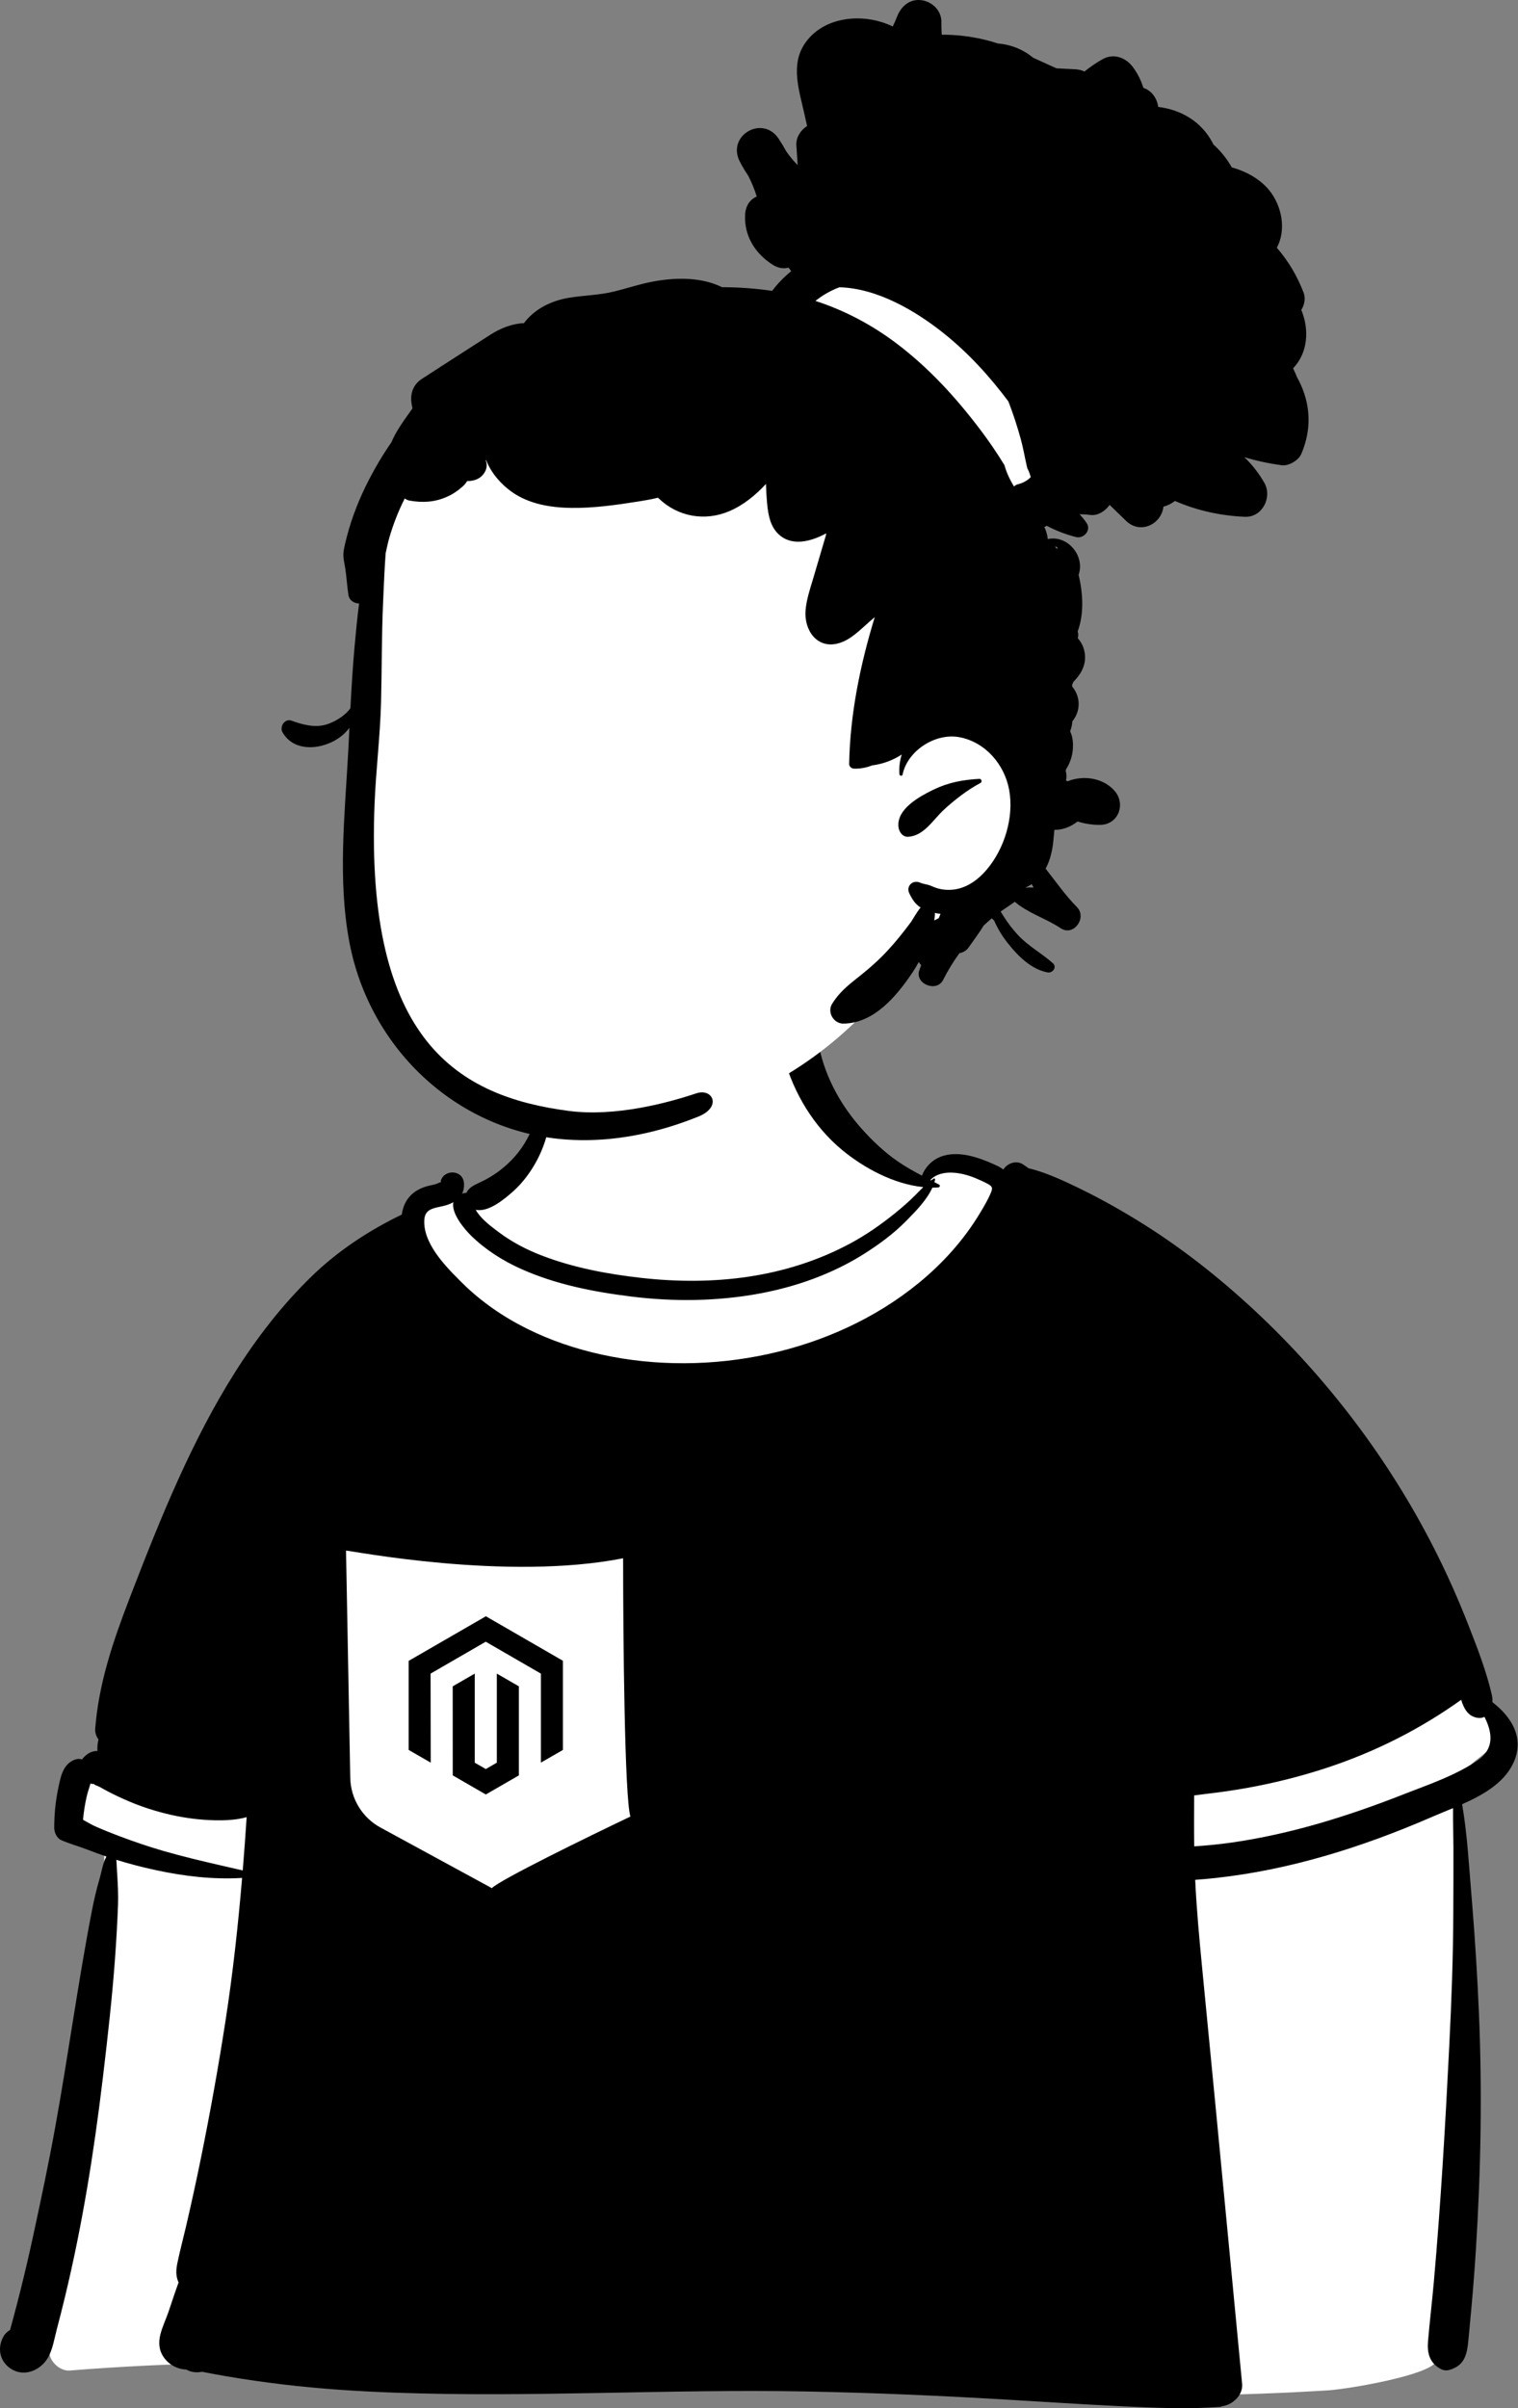
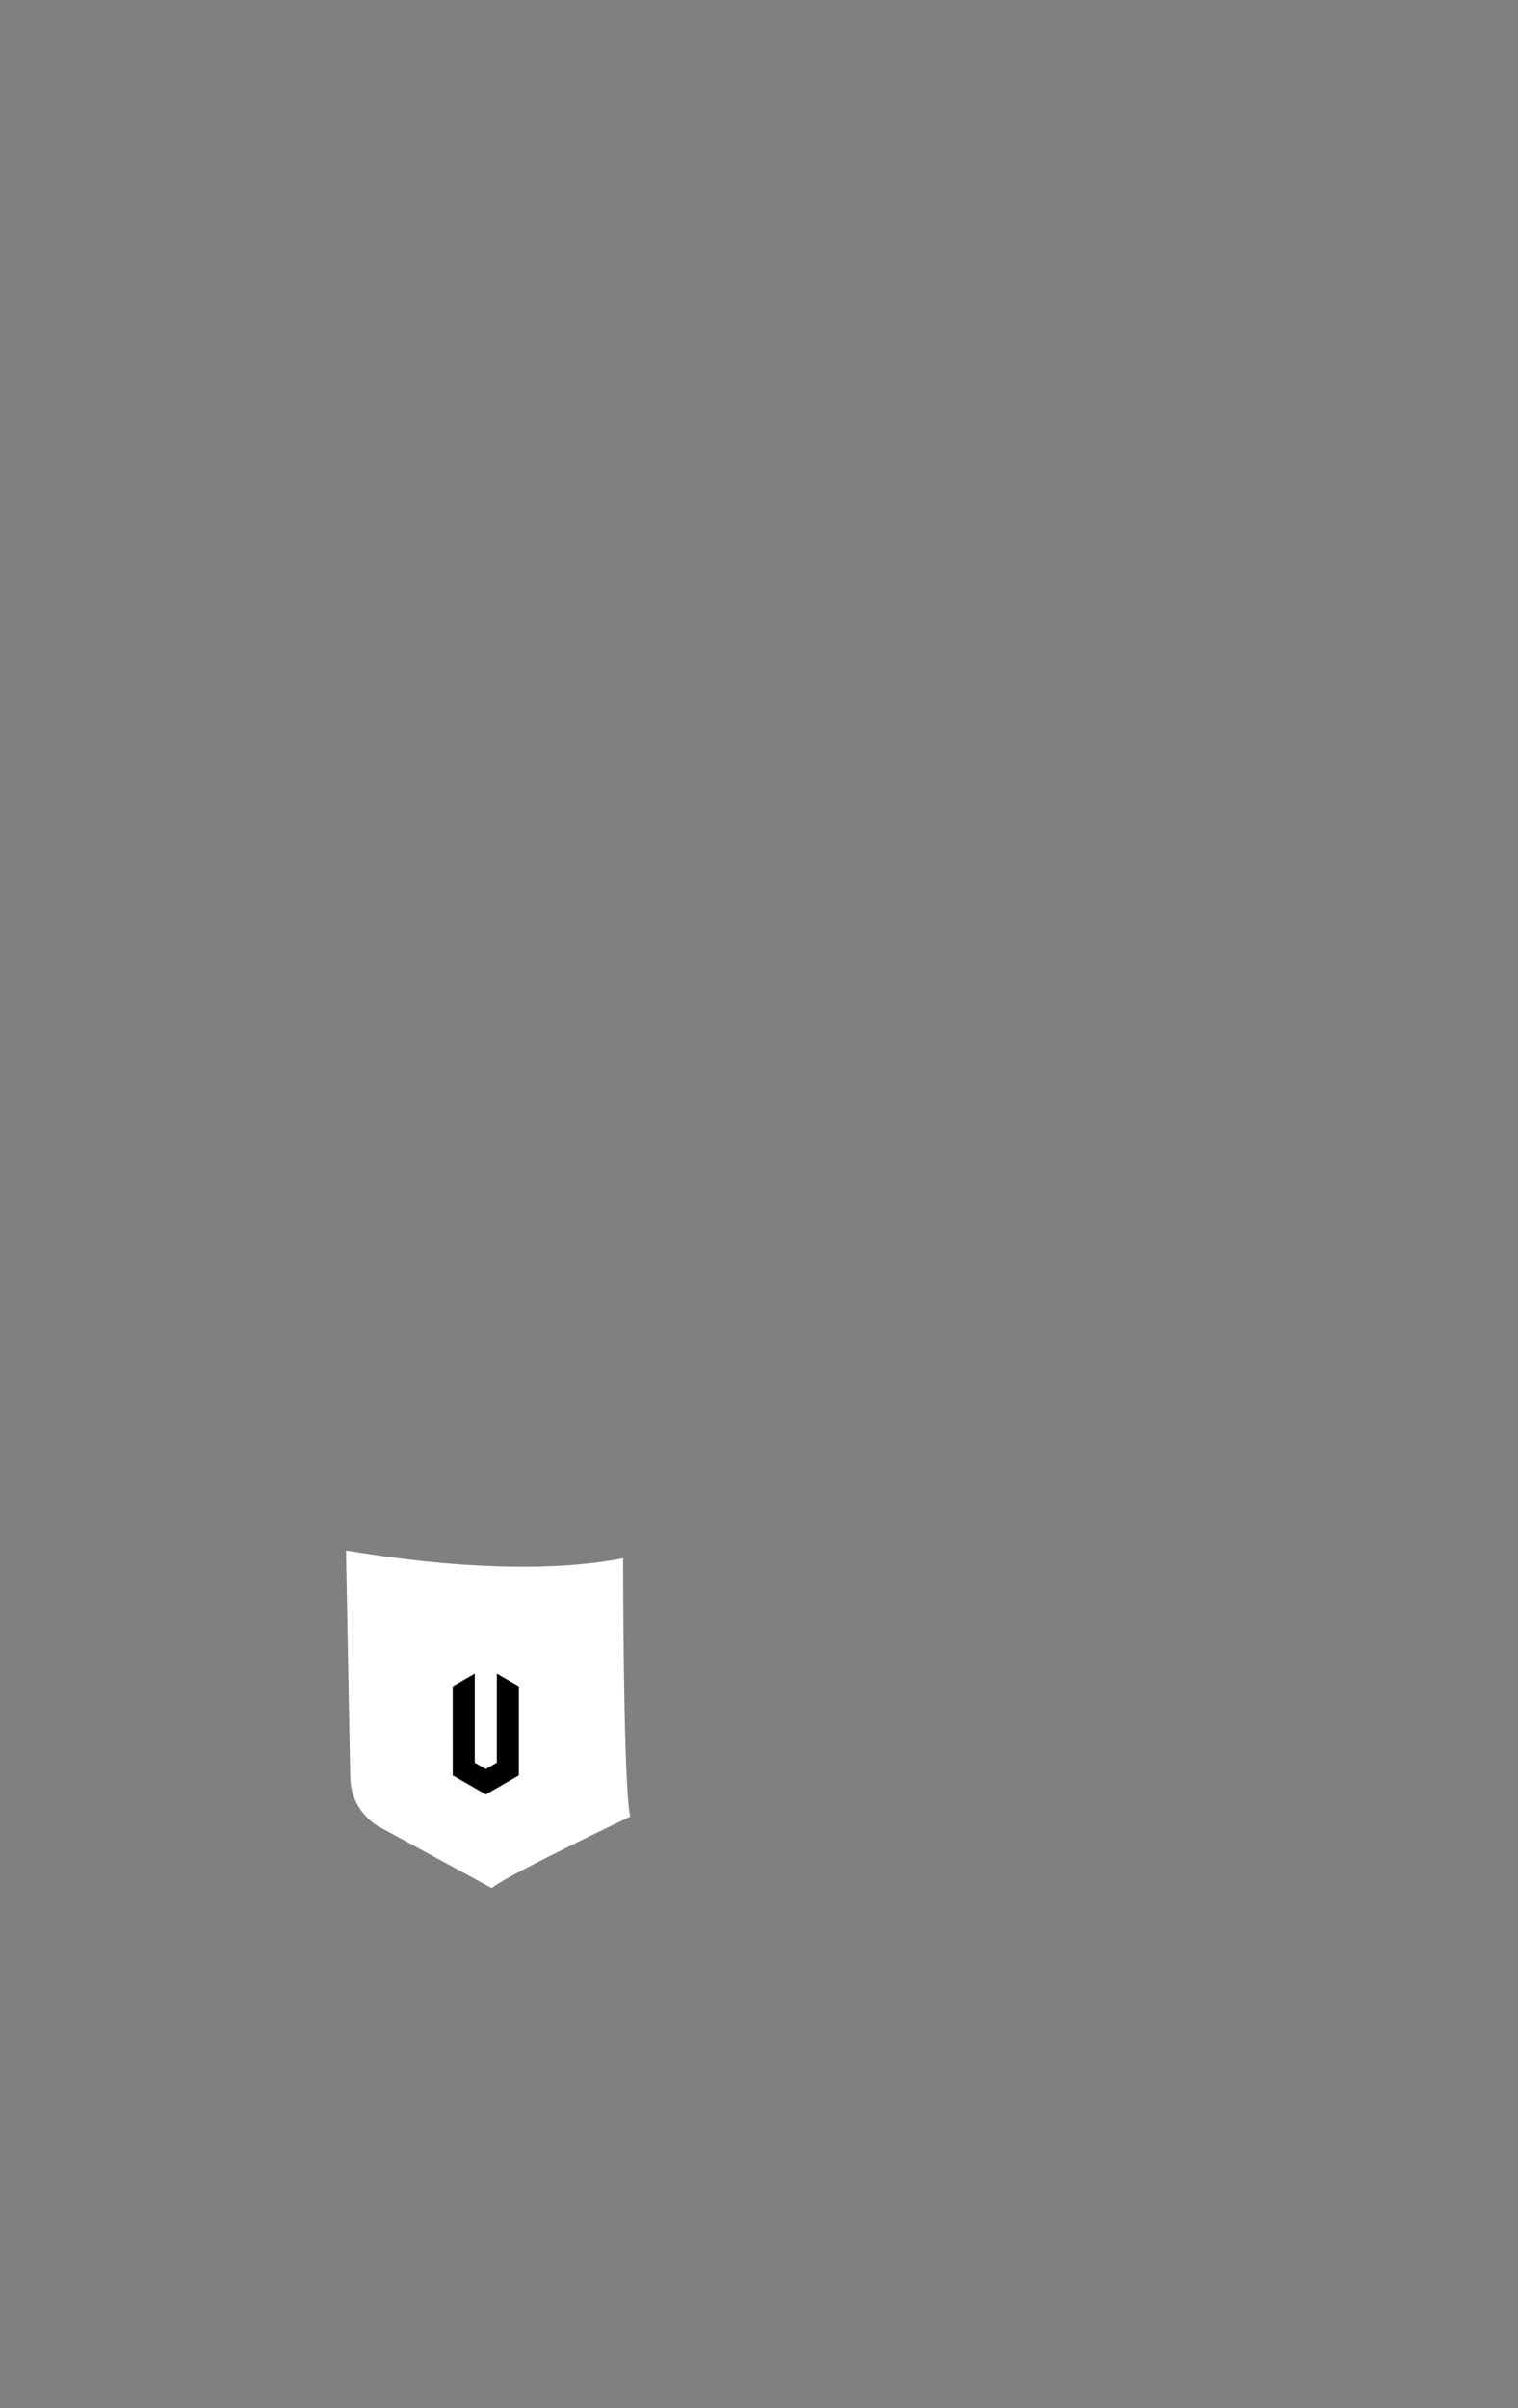
<svg xmlns="http://www.w3.org/2000/svg" width="1260" height="1998" viewBox="0 0 1260 1998" fill="none">
  <rect x="0" y="0" width="1260" height="1998" fill="#808080" stroke="none" />
-   <path fill-rule="evenodd" clip-rule="evenodd" d="M1102.88 1983.19C1084.16 1984.36 1065.44 1985.27 1046.72 1985.97C801.949 1995.09 557.37 1967.18 312.751 1961.07C227.565 1958.83 142.816 1959.94 57.844 1966.78C49.517 1967.46 39.998 1958.49 41.02 1949.96C56.719 1814.4 76.356 1679.21 86.533 1543.09C86.54 1535.89 85.615 1528.7 83.143 1521.92C82.677 1521.39 80.256 1515.42 78.11 1515.05C78.813 1515.58 75.63 1514.66 77.651 1514.81C65.371 1512.8 53.322 1499.54 62.233 1486.84C154.074 1346.02 279.451 1217.49 319.783 1050.24C329.316 1005.02 363.734 1002.22 400.402 983.571C411.845 976.761 439.824 957.909 444.376 944.801C455.249 897.548 436.101 851.265 492.05 832.147C528.992 821.903 594.283 813.228 631.654 824.034C677.249 839.215 673.836 890.613 700.283 925.971C713.954 946.422 737.269 974.422 758.801 977.561C769.237 979.078 776.922 957.961 787.341 959.412C949.742 998.87 1171 1268.04 1240.8 1417.04C1256.53 1463.94 1205.8 1449.8 1208.92 1496.93C1212.76 1586.35 1221.16 1700.82 1216.18 1790.35C1211.51 1842.31 1214.97 1896.76 1198.82 1946.76C1203.17 1952.04 1196.92 1957.37 1191.83 1959.66C1185.41 1970.59 1122.25 1981.68 1102.88 1983.19Z" fill="white" />
-   <path fill-rule="evenodd" clip-rule="evenodd" d="M680.076 869.663C675.857 850.663 645.628 858.812 650.802 877.739C658.825 907.005 675.464 934.665 698.95 954.08C717.092 969.068 741.813 982.436 766.335 984.908C764.033 987.15 761.827 989.541 759.511 991.828C754.293 997.017 748.741 1001.84 743.02 1006.47C731.258 1015.98 719.031 1024.54 705.671 1031.7C652.334 1060.33 592.084 1066.93 532.508 1060.26C504.233 1057.1 475.537 1051.74 448.957 1041.4C436.633 1036.62 424.657 1030.32 414.08 1022.38L411.312 1020.3C405.753 1016.1 398.337 1010.18 394.866 1003.7C405.435 1006.08 418.803 994.811 426.138 988.261C434.161 981.066 440.919 971.785 445.908 962.273C455.678 943.614 460.852 919.536 452.658 899.529C452.11 898.197 450.364 898.419 450.208 899.862C447.78 923.185 441.496 945.05 424.761 962.325C417.337 969.971 408.44 976.388 398.729 980.844L397.36 981.473C393.222 983.383 388.87 985.633 387.123 989.726C386.45 989.652 385.776 989.711 385.14 989.889C384.562 990.045 384.029 990.215 383.511 990.4C384.666 988.135 385.28 985.463 385.169 982.295C384.762 970.053 367.953 969.675 365.621 980.578C366.043 979.142 366.606 980.533 365.547 980.97C365.562 980.844 365.592 980.704 365.621 980.578L365.592 980.696L365.525 980.97H365.547C365.503 981.17 365.466 981.37 365.444 981.577L365.422 981.851L365.436 981.621C365.451 981.459 365.473 981.303 365.496 981.17L365.533 980.97C365.37 981.044 365.155 981.096 364.903 981.096L364.8 981.133C364.407 981.303 363.023 981.947 362.616 982.11C359.818 983.146 356.695 983.472 353.83 984.36C347.62 986.27 342.151 989.43 338.368 994.811C335.644 998.675 334.127 1003.11 333.505 1007.71C306.03 1020.92 280.021 1038.1 258.237 1059.36C209.623 1106.79 175.723 1166.15 147.9 1227.6C133.741 1258.89 121.128 1290.84 108.782 1322.87L106.836 1327.93C93.609 1362.36 81.914 1397.17 79.035 1434.18C78.768 1437.49 79.864 1440.61 81.759 1443.19C81.085 1445.97 80.737 1448.76 80.833 1451.48C80.848 1451.9 80.878 1452.33 80.915 1452.75C76.474 1452.67 72.121 1454.53 67.999 1459.76C66.326 1459.22 64.505 1459.16 62.729 1459.74C51.856 1463.21 50.109 1475.15 48.059 1485.14C45.949 1495.47 45.024 1506.05 45.009 1516.57C45.009 1520.34 47.17 1525.1 50.827 1526.71C57.703 1529.74 65.12 1531.73 72.233 1534.48C77.584 1536.55 82.943 1538.5 88.353 1540.34C85.356 1545.57 84.386 1552.86 82.758 1558.39C80.212 1567.01 78.161 1575.66 76.437 1584.48C64.772 1644.47 56.689 1705.11 45.772 1765.23C40.316 1795.34 33.966 1825.25 27.497 1855.16C24.306 1869.86 20.909 1884.54 17.267 1899.15C15.328 1906.94 13.315 1914.73 11.235 1922.47C10.628 1924.74 10.014 1927 9.399 1929.25L8.311 1933.19C5.928 1934.5 3.9 1936.49 2.494 1939.21C-2.658 1949.17 0.303 1960.38 10.169 1965.98C20.894 1972.08 33.699 1966.32 39.613 1956.42C43.773 1949.43 45.135 1940.17 47.185 1932.39C49.495 1923.67 51.7 1914.89 53.832 1906.11C68.273 1846.49 77.954 1785.82 85.245 1724.93L85.763 1720.58C89.464 1689.23 93.046 1657.8 95.363 1626.31C96.503 1610.84 97.413 1595.37 97.976 1579.86C98.257 1571.89 97.798 1563.86 97.347 1555.9C97.147 1552.41 96.843 1548.91 96.74 1545.42L96.703 1544.92C96.673 1544.57 96.636 1544.11 96.599 1543.62L96.562 1543.03C107.354 1546.41 118.301 1549.22 129.359 1551.6C152.874 1556.68 176.945 1559.52 200.948 1558.07C197.595 1597.84 193.236 1637.51 187.137 1676.92C181.26 1714.87 174.472 1752.74 166.812 1790.38C162.977 1809.3 158.832 1828.16 154.473 1846.96C152.127 1857.01 149.455 1866.98 147.338 1877.08C146.087 1883.08 145.694 1888.11 148.218 1893.73C145.443 1901.28 142.978 1908.86 140.558 1916.01L139.832 1918.14C135.547 1930.66 127.42 1943.45 135.909 1955.75C140.299 1962.1 147.464 1965.73 154.673 1965.95C154.799 1966.03 154.939 1966.12 155.08 1966.2C158.958 1968.28 163.429 1968.68 167.685 1967.8C174.139 1969.06 180.616 1970.28 187.107 1971.39C203.132 1974.16 219.238 1976.45 235.381 1978.37C266.105 1982.03 297.037 1984.03 327.954 1985.14C441.134 1989.22 554.446 1982.06 667.67 1984.12C725.359 1985.17 783.048 1987.77 840.641 1991.21C869.382 1992.93 898.14 1994.78 926.897 1996.2L935.798 1996.64C961.515 1997.87 987.251 1998.82 1012.95 1996.94C1013.45 1996.91 1013.84 1996.71 1014.11 1996.43C1022.97 1995.42 1031.88 1987.25 1031 1977.82C1027.16 1937.65 1023.33 1897.48 1019.49 1857.29C1012.65 1785.69 1005.76 1714.09 998.782 1642.51L997.774 1632.16C995.431 1608.05 993.193 1583.87 992.058 1559.65C997.781 1559.25 1003.49 1558.73 1009.2 1558.1C1071.05 1551.33 1130.35 1532.61 1187.28 1508.03L1189.59 1507.03C1194.72 1504.79 1200.33 1502.55 1206.09 1500.16C1205.99 1511.1 1206.35 1522.05 1206.4 1532.87C1206.48 1550.85 1206.34 1568.82 1206.29 1586.78C1206.18 1623.79 1204.77 1660.82 1202.93 1697.77C1199.69 1763.03 1195.89 1828.21 1190.14 1893.31C1188.68 1909.69 1186.71 1926.04 1185.32 1942.42C1184.49 1952.07 1186.48 1960.11 1195.31 1965.18C1199.66 1967.68 1203.02 1966.64 1207.34 1964.62C1217.88 1959.68 1218.17 1947.99 1219.18 1937.83C1219.94 1930.16 1220.65 1922.49 1221.33 1914.81C1222.8 1898.43 1224.07 1882.05 1225.1 1865.64C1229.18 1800.44 1230.37 1735.3 1227.56 1670.02C1226.25 1639.49 1224.36 1608.89 1221.86 1578.41L1221.27 1571.37C1219.21 1547.02 1217.88 1521.46 1213.61 1496.94C1230.83 1489.3 1247.89 1479.59 1255.8 1463.44C1266.05 1442.48 1254.78 1424.55 1238.72 1412.22C1238.88 1410.14 1238.72 1408.07 1238.28 1406.19C1233.67 1386.21 1225.95 1366.47 1218.49 1347.42C1210.97 1328.27 1202.66 1309.42 1193.53 1290.98C1156.88 1217.09 1106.8 1149.57 1047.12 1092.69C1017.47 1064.45 985.021 1038.33 950.384 1016.43C933.214 1005.6 915.606 995.581 897.373 986.662L894.678 985.352C881.985 979.186 867.748 972.636 853.634 969.209C852.165 968.113 850.68 967.077 849.179 966.093C843.627 962.399 836.09 965.071 832.806 970.349C831.21 969.113 829.366 968.017 827.255 967.033L825.168 966.078C812.503 960.371 797.296 955.035 783.549 958.787C775.011 961.119 768.289 967.41 765.269 975.419C758.341 971.755 751.539 967.988 744.892 963.369C734.212 955.989 724.53 946.819 715.841 937.196C698.402 917.848 685.738 895.184 680.076 869.663ZM75.082 1479.76C76.274 1480.11 77.525 1480.23 78.82 1480.07C76.474 1480.35 81.174 1481.74 82.462 1482.41L82.558 1482.46C84.904 1483.8 87.265 1485.1 89.656 1486.35C95.237 1489.29 100.944 1491.93 106.747 1494.42C118.182 1499.29 129.988 1503.03 142.105 1505.77C153.955 1508.44 166.39 1510 178.543 1510.25C186.67 1510.41 196.322 1510.04 204.731 1507.64C203.761 1522.39 202.688 1537.13 201.481 1551.85L184.864 1548.04C168.247 1544.23 151.653 1540.32 135.258 1535.57C122.949 1532 110.818 1527.82 98.819 1523.32C92.535 1520.95 86.296 1518.45 80.13 1515.76C77.066 1514.42 74.194 1512.83 71.352 1511.21L68.924 1509.83C69.487 1503.24 70.515 1496.79 72.018 1490.27C72.795 1486.83 74.127 1483.3 75.082 1479.76ZM1212.83 1410.29C1214.94 1417.15 1218.18 1423.54 1225.56 1425.09C1228.17 1425.64 1230.35 1425.34 1232.17 1424.45L1232.61 1425.32C1238.67 1437.79 1240.46 1450.94 1226.49 1460.53C1220.19 1464.87 1213.33 1468.62 1206.23 1471.98C1193.53 1478.03 1180.01 1482.89 1167.26 1487.83L1164.73 1488.82C1141.93 1497.77 1118.77 1505.92 1095.25 1512.74C1071.39 1519.64 1047.1 1525.17 1022.52 1528.7C1012.15 1530.17 1001.71 1531.2 991.243 1531.87C991.073 1517.79 991.151 1503.7 991.198 1489.62C994.92 1489.15 998.61 1488.65 1002.17 1488.22C1013.03 1486.96 1023.85 1485.41 1034.61 1483.49C1057.08 1479.47 1079.31 1473.92 1101 1466.81C1141.19 1453.62 1178.58 1434.77 1212.83 1410.29ZM772.21 979.031C781.342 969.364 798.809 972.85 809.832 977.543C813.164 978.964 816.527 980.408 819.716 982.14L820.334 982.487C824.05 984.627 824.031 985.9 822.217 990.163C819.858 995.781 816.574 1001.21 813.446 1006.42C800.059 1028.78 782.437 1048.24 762.309 1064.68C691.038 1122.87 588.642 1143.39 499.511 1123.9C456.729 1114.56 415.465 1095.7 383.978 1064.76L381.106 1061.91C368.412 1049.19 350.981 1030.8 352.202 1011.96C352.787 1002.9 360.181 1002.38 367.731 1000.64C370.825 999.911 373.785 998.897 376.346 997.461C374.281 1006.36 385.273 1019.59 390.957 1025.14C402.852 1036.8 417.182 1045.91 432.333 1052.71C461.17 1065.68 492.531 1071.81 523.766 1075.69C559.198 1080.1 595.4 1079.71 630.566 1073.19C661.172 1067.51 691.334 1056.76 717.669 1040.02C729.741 1032.36 741.636 1023.61 751.709 1013.43L753.848 1011.27C761.117 1003.9 769.577 994.989 773.93 985.322C775.588 985.337 777.23 985.285 778.871 985.174C780.029 985.115 780.653 983.472 779.497 982.858C778.199 982.169 776.901 981.488 775.604 980.815C775.821 980.089 776.01 979.386 776.166 978.668C776.291 978.061 775.65 977.499 775.088 977.839C774.305 978.305 773.555 978.809 772.82 979.342C772.617 979.246 772.413 979.142 772.21 979.031Z" fill="black" />
  <path d="M517.214 1292.86C420.372 1311.95 291.248 1286.49 287.213 1286.49L290.727 1474.97C291.049 1492.24 300.619 1508 315.789 1516.25L408.266 1566.56C414.722 1559.77 487.624 1524.12 523.267 1507.15C518.425 1491.87 517.214 1357.92 517.214 1292.86Z" fill="white" />
-   <path d="M403.299 1340.98L339.225 1377.97V1451.88L357.523 1462.43L357.403 1388.55L403.18 1362.09L448.956 1388.55V1462.4L467.254 1451.88V1377.91L403.299 1340.98Z" fill="black" />
  <path d="M412.39 1462.44L403.241 1467.73L394.062 1462.47V1388.55L375.763 1399.11L375.793 1472.99L403.241 1488.84L430.689 1472.99V1399.11L412.39 1388.55V1462.44Z" fill="black" />
-   <path fill-rule="evenodd" clip-rule="evenodd" d="M308.191 533.054C311.907 484.96 306.156 434.55 324.69 388.836C357.006 312.989 447.639 287.699 517.896 258.823C546.045 250.503 640.757 249.34 673.717 238.328C748.304 213.405 766.128 183.71 825.397 231.164C835.402 239.271 841.662 248.081 846.228 260.118L846.04 260.17C847.344 265.189 845.947 270.196 843.008 274.021C868.707 300.299 879.46 339.696 866.275 374.676C823.246 465.704 825.269 514.924 839.133 612.785C857.238 704.145 815.866 737.512 747.349 787.221C750.14 792.632 750.717 799.826 747.083 804.601C667.848 915.982 518.459 969.155 390.461 912.629C338.509 889.491 315.312 834.141 302.077 784.194C286.66 728.274 281.923 669.342 294.476 612.378C299.539 586.028 306.134 559.872 308.191 533.054Z" fill="white" />
-   <path fill-rule="evenodd" clip-rule="evenodd" d="M765.209 0.216C755.587 -1.228 748.326 4.74 744.869 13.154L744.692 13.607C743.581 16.47 742.345 19.255 741.013 21.992C716.95 10.181 682.614 13.216 667.381 37.135C656.515 54.218 663.14 74.492 667.24 92.607L669.927 104.543C664.731 107.853 660.808 113.779 660.993 119.917L661.015 120.39L662.111 137.034C658.639 133.515 655.464 129.682 652.637 125.599C650.675 122.017 648.566 118.497 646.301 115.087C632.963 95.016 603.016 112.458 614.022 133.953C616.139 138.099 618.515 142.025 621.061 145.81C623.94 151.395 626.301 157.136 628.115 163.034C622.904 165.302 618.907 170.34 618.478 177.943C617.493 195.698 626.819 210.512 641.638 219.82C646.005 222.558 650.505 223.089 654.591 222.072C655.309 223.043 656.027 224.012 656.715 224.998C650.801 229.8 645.472 235.276 640.89 241.346C627.101 239.281 613.23 238.311 599.359 238.279C582.409 229.973 562.106 230.145 543.891 233.258C532.166 235.26 520.901 239.156 509.362 241.956C497.201 244.896 484.847 245.006 472.538 247.009C457.024 249.527 443.42 256.692 434.864 268.127C425.471 268.409 415.589 272.257 407.388 277.482C388.314 289.653 369.344 301.995 350.314 314.244C343.008 318.947 340.277 326.454 341.624 334.828L341.713 335.363L342.357 338.836L340.847 340.973C335.029 349.201 328.686 357.819 324.919 366.901C317.946 376.959 311.647 387.503 306.059 398.375C298.539 412.986 292.329 428.473 288.125 444.367C287.081 448.388 286.03 452.439 285.342 456.538C284.357 462.326 285.875 466.816 286.704 472.369C287.732 479.409 288.11 486.542 289.205 493.597C289.938 498.275 293.913 500.574 298.073 500.699C296.503 512.604 295.378 524.588 294.305 536.476C292.788 553.465 291.752 570.501 290.863 587.537C286.267 594.217 276.867 599.504 270.079 601.334C260.679 603.853 250.828 601.115 241.946 597.909C236.365 595.89 231.783 602.915 234.507 607.607C243.056 622.344 261.353 622.278 275.209 615.757C281.071 613.003 286.215 609.015 290.034 603.822C289.798 608.765 289.546 613.706 289.302 618.665L289.065 623.158C286.245 675.614 280.168 729.876 290.02 781.814C307.081 871.782 381.497 940.285 472.412 945.599C520.116 948.397 559.849 934.297 579.604 926.436C599.359 918.568 591.676 902.536 577.961 907.117C554.342 915.015 510.938 926.776 472.102 921.699C380.557 909.73 302.936 863.958 310.907 666.821C312.04 638.865 315.526 610.894 316.273 582.938C316.991 555.608 316.725 528.263 317.931 500.95L318.331 491.631C318.805 480.741 319.308 469.802 320.122 458.9C321.107 454.676 321.921 450.39 323.12 446.244C326.392 434.965 330.662 423.999 335.962 413.534C337.131 414.426 338.449 415.067 339.87 415.318C350.677 417.257 360.809 416.709 370.928 412.205C375.65 410.124 379.81 407.355 383.688 403.929C385.531 402.317 386.767 400.753 387.737 399.126C392.629 399.204 397.522 397.734 400.586 394.214C404.087 390.202 404.665 386.059 403.295 382.222L403.155 381.84L403.495 381.715C407.625 392.4 415.849 401.801 424.871 408.153C439.134 418.227 456.98 421.137 474.085 421.403C492.974 421.684 512.9 418.774 531.537 415.802C536.46 415.02 541.359 414.128 546.156 412.924C546.348 413.111 546.533 413.33 546.74 413.518C562.736 428.833 585.237 432.775 605.532 424.031C617.264 418.978 627.101 410.843 635.79 401.519C635.916 406.401 636.168 411.281 636.59 416.115L636.767 418.035C637.633 427.037 639.299 436.587 646.094 443.084C657.092 453.613 673.043 449.389 685.722 442.537C685.707 442.865 685.707 443.21 685.707 443.554C682.28 455.193 678.839 466.847 675.404 478.502L674.664 480.984C672.162 489.259 669.416 497.545 668.661 506.206C667.225 522.757 678.232 539.105 696.625 533.551C706.269 530.649 713.997 522.535 721.413 516.036L726.084 511.994C713.997 551.525 705.611 592.465 704.833 633.713C704.782 635.956 706.706 637.643 708.838 637.725C713.804 637.925 719.156 636.94 724.159 634.949C724.441 634.935 724.722 634.92 725.018 634.875C733.56 633.639 741.487 630.56 748.474 626.008C746.868 631.123 746.142 636.607 746.564 642.351C746.675 643.742 748.851 644.231 749.162 642.699C753.196 622.847 776.419 607.842 796.435 611.641C817.92 615.727 833.746 634.217 837.624 655.26C841.784 677.864 833.824 704 819.078 721.446C812.291 729.484 803.362 736.197 792.761 737.885C787.912 738.655 782.877 738.388 778.17 737.011C776.169 736.419 774.293 735.59 772.384 734.806C769.598 733.681 766.349 733.503 763.721 732.319C757.763 729.639 751.775 735.131 754.795 741.253C757.423 746.582 759.784 750.179 764.143 752.932C760.613 757.255 757.4 763.258 756.216 764.871C750.147 773.073 743.989 780.815 737.075 788.305C730.036 795.907 722.361 802.857 714.248 809.282L710.836 811.983C703.013 818.186 696.21 823.93 690.696 832.827C686.344 839.851 691.977 849.377 700.126 849.266C725.61 848.91 744.144 826.505 757.341 806.935C759.221 804.137 760.983 801.184 762.626 798.142C763.218 799.097 763.877 799.993 764.61 800.807L763.159 804.715C758.844 816.232 777.435 823.752 782.83 813.005C786.756 805.218 791.306 797.802 796.373 790.792C799.359 790.37 802.284 788.557 803.91 786.211C808.022 780.252 812.636 774.227 816.529 767.877C818.687 765.826 820.908 763.857 823.175 761.933C823.831 762.51 824.504 763.088 825.145 763.702C827.991 770.193 831.51 776.122 835.873 781.703L836.808 782.895C845.166 793.435 856.053 804.219 869.524 806.795C873.637 807.579 877.593 802.465 873.95 799.193C864.52 790.718 853.371 784.945 844.676 775.478C840.393 770.815 836.46 765.678 833.078 760.297L832.307 759.054C831.745 758.129 831.166 757.203 830.571 756.271C834.497 753.591 838.422 750.904 842.346 748.21C853.151 757.448 867.222 761.674 879.173 769.32L880.361 770.097C891.166 777.321 902.551 761.333 893.887 752.562C884.337 742.925 876.366 731.431 867.906 720.713C871.884 713.385 873.766 704.718 874.472 695.954C874.75 693.475 874.968 690.995 875.185 688.515C881.252 688.612 887.351 686.532 892.511 682.949L894.466 681.558C900.737 683.556 907.32 684.526 913.622 684.356C928.446 683.919 934.514 666.977 925.24 656.259C915.78 645.312 899.22 642.914 886.1 648.235C885.678 648.013 885.24 647.784 884.818 647.547C885.443 644.668 885.304 642.055 884.593 639.76L884.799 638.362C887.684 633.935 889.581 628.88 890.3 623.536C890.869 619.309 890.754 615.113 889.775 610.931C889.45 609.543 888.773 608.102 888.254 606.652C889.321 603.958 889.948 601.173 890.142 598.373C890.441 598.018 890.738 597.654 891.02 597.259C897.53 588.116 896.214 577.098 890.019 569.699C889.991 569.228 889.946 568.757 889.883 568.289C890.245 567.472 890.579 566.648 890.882 565.814C896.935 559.706 901.379 552.354 900.55 543.245C900.064 537.886 897.863 533.062 894.53 529.456C895.121 527.707 895.177 525.681 894.461 523.99C899.78 509.839 899.107 492.795 895.279 476.969C896.123 474.559 896.561 471.947 896.467 469.178C896.03 457.43 885.865 446.636 873.825 446.776C872.375 446.789 871.017 446.978 869.713 447.255L869.696 446.975C869.235 443.449 868.265 440.19 866.85 437.267C867.546 437.015 868.191 436.654 868.755 436.173C876.47 440.29 884.635 443.438 893.194 445.583C899.489 447.16 905.936 440.003 902.024 434.093C900.208 431.35 898.205 428.888 896.047 426.639C899.115 426.656 902.23 426.864 905.381 427.269C911.041 428.004 917.359 424.141 921.034 418.916C925.6 423.358 930.182 427.785 934.764 432.212C946.367 443.46 963.896 435.185 965.726 420.355C969.182 419.432 972.403 417.867 975.233 415.63C993.529 423.577 1013.22 427.941 1033.34 428.771C1047.79 429.365 1056.23 412.532 1049.48 400.644C1044.94 392.665 1039.32 385.501 1032.83 379.274C1042.9 382.356 1053.29 384.578 1063.91 386.001C1069.65 386.768 1077.77 382.012 1080.07 376.741C1088.85 356.467 1088.1 335.332 1077.99 315.606C1077.6 314.823 1077.16 314.073 1076.74 313.321C1075.69 310.709 1074.55 308.128 1073.31 305.593C1085.76 292.609 1086.84 273.306 1080.13 257.145C1082.82 252.781 1083.85 247.525 1082.02 242.769C1076.81 229.081 1069.31 216.441 1059.83 205.584C1060.74 203.832 1061.54 201.971 1062.21 199.969C1067.54 183.777 1061.36 164.238 1048.9 152.96C1041.07 145.858 1032.06 141.603 1022.44 138.88C1018.39 131.716 1013.18 125.255 1007.12 119.811C1006.88 119.295 1006.65 118.779 1006.38 118.262C996.938 100.46 979.737 90.917 961.3 88.711C960.581 81.75 955.89 75.102 949.072 72.943C947.195 66.92 944.396 61.164 940.55 55.938C934.497 47.71 924.443 43.83 914.966 49.228C909.775 52.184 904.802 55.578 900.142 59.333C898.049 58.351 895.676 57.716 892.999 57.513L892.324 57.472L876.905 56.689C870.447 53.826 864.004 50.823 857.546 47.898C853.668 44.691 849.336 42.016 844.614 40.029C839.266 37.792 833.793 36.525 828.304 36.102C823.848 34.648 819.359 33.365 814.793 32.364C804.066 30.017 792.838 28.703 781.705 28.812C781.477 25.929 781.363 23.012 781.386 20.061L781.408 18.582C781.658 9.117 774.105 1.561 765.209 0.216ZM776.012 757.44C777.544 757.773 779.093 758.032 780.64 758.225C780.172 759.379 779.702 760.541 779.249 761.696C777.998 762.399 776.731 763.073 775.464 763.702C775.84 761.57 776.059 759.431 776.012 757.44ZM856.355 733.555L857.395 735.472C857.564 735.79 857.73 736.094 857.893 736.404C855.688 736.227 853.467 736.279 851.278 736.523L851.284 736.293C851.566 736.197 851.847 736.108 852.116 735.975C853.627 735.25 855.031 734.436 856.355 733.555ZM812.931 646.185C799.096 646.992 787.375 649.116 774.793 655.171L773.712 655.696C762.596 661.218 744.203 671.417 745.75 686.043C746.194 690.203 749.207 694.585 753.966 694.259C766.986 693.364 774.432 680.226 783.252 672.024C792.149 663.772 803.08 655.274 813.854 649.597C815.376 648.798 814.777 646.267 813.12 646.185H812.931ZM875.672 453.472C878.987 453.582 877.876 456.804 876.172 454.113C876.031 453.894 875.86 453.676 875.672 453.472ZM696.721 238.339C728.119 239.164 759.717 257.71 783.24 276.456C803.701 292.764 821.37 312.162 837.015 333.07C841.04 343.482 844.496 354.112 847.416 364.82C849.339 371.89 850.543 379.04 852.153 386.173L852.654 388.36C853.919 390.726 854.859 393.271 855.544 395.901C852.693 398.76 848.995 400.808 844.923 401.779C843.611 402.092 842.521 402.77 841.659 403.667C838.382 398.195 835.517 392.42 833.85 386.297L833.789 386.014C827.489 375.69 820.646 365.688 813.31 356.029C793.075 329.356 770.79 305.046 744.003 284.819C723.693 269.488 700.985 257.474 676.84 249.668C682.754 244.898 689.46 241.125 696.721 238.339Z" fill="black" />
</svg>